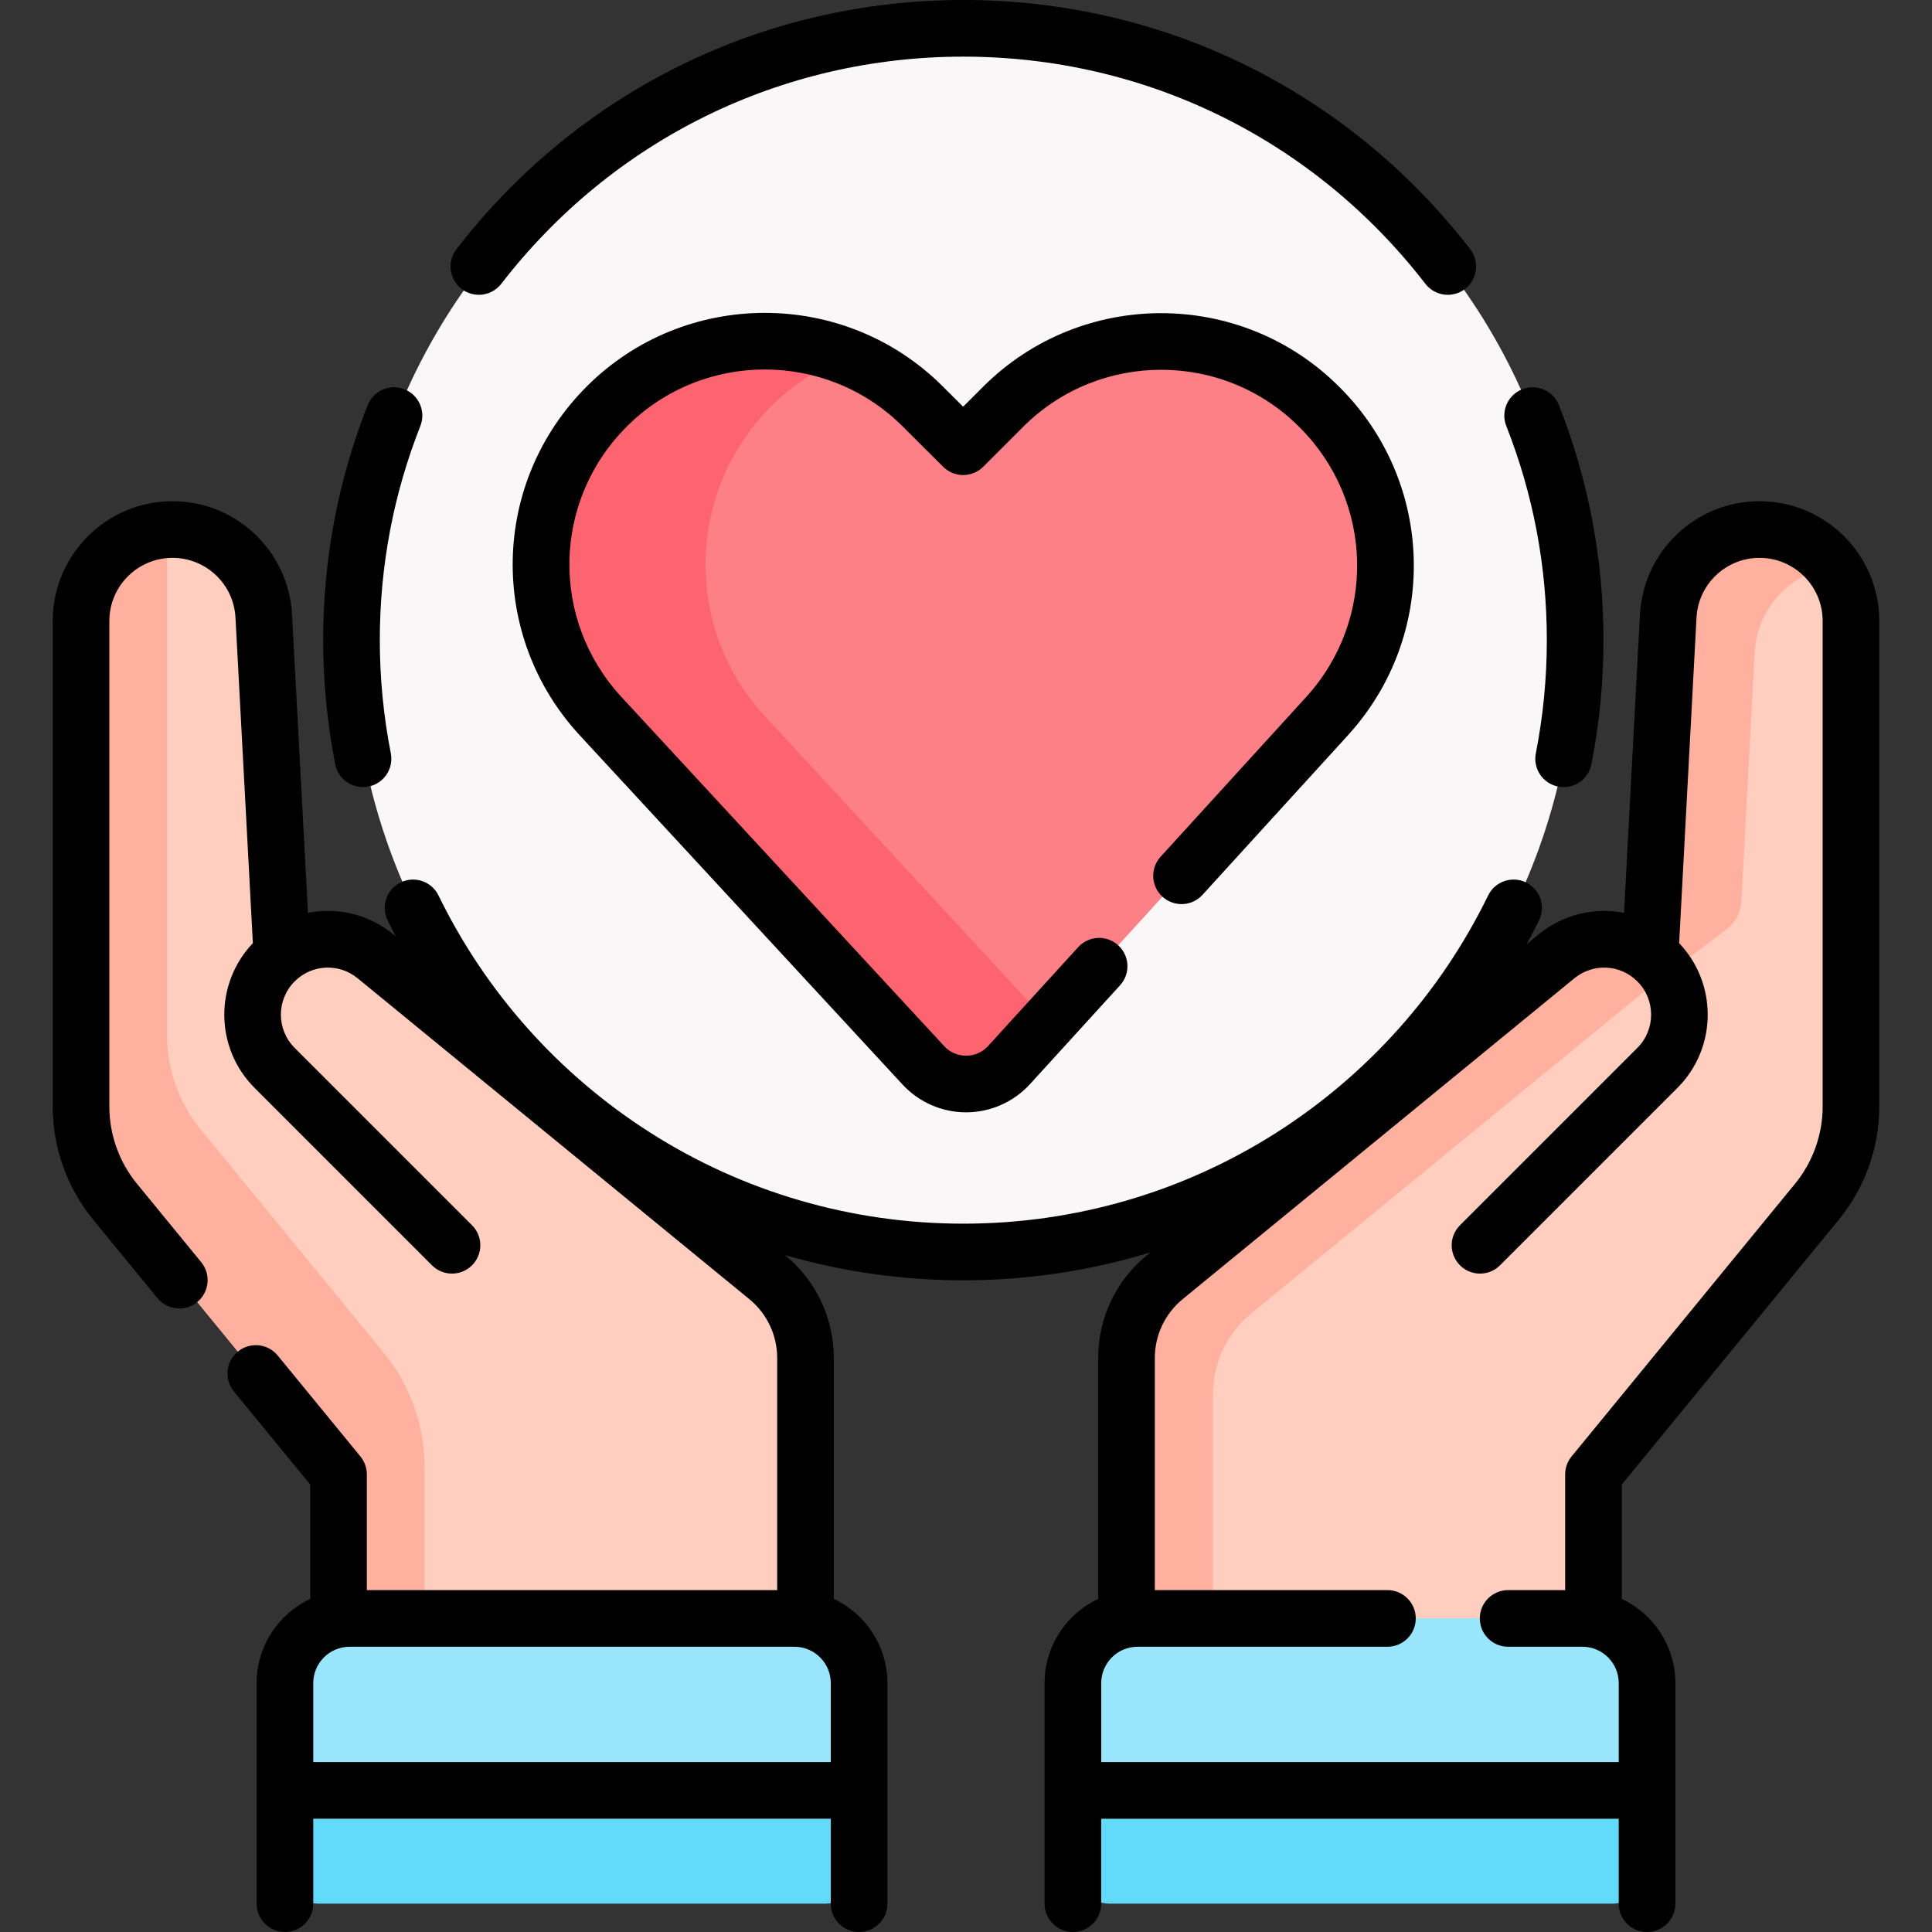
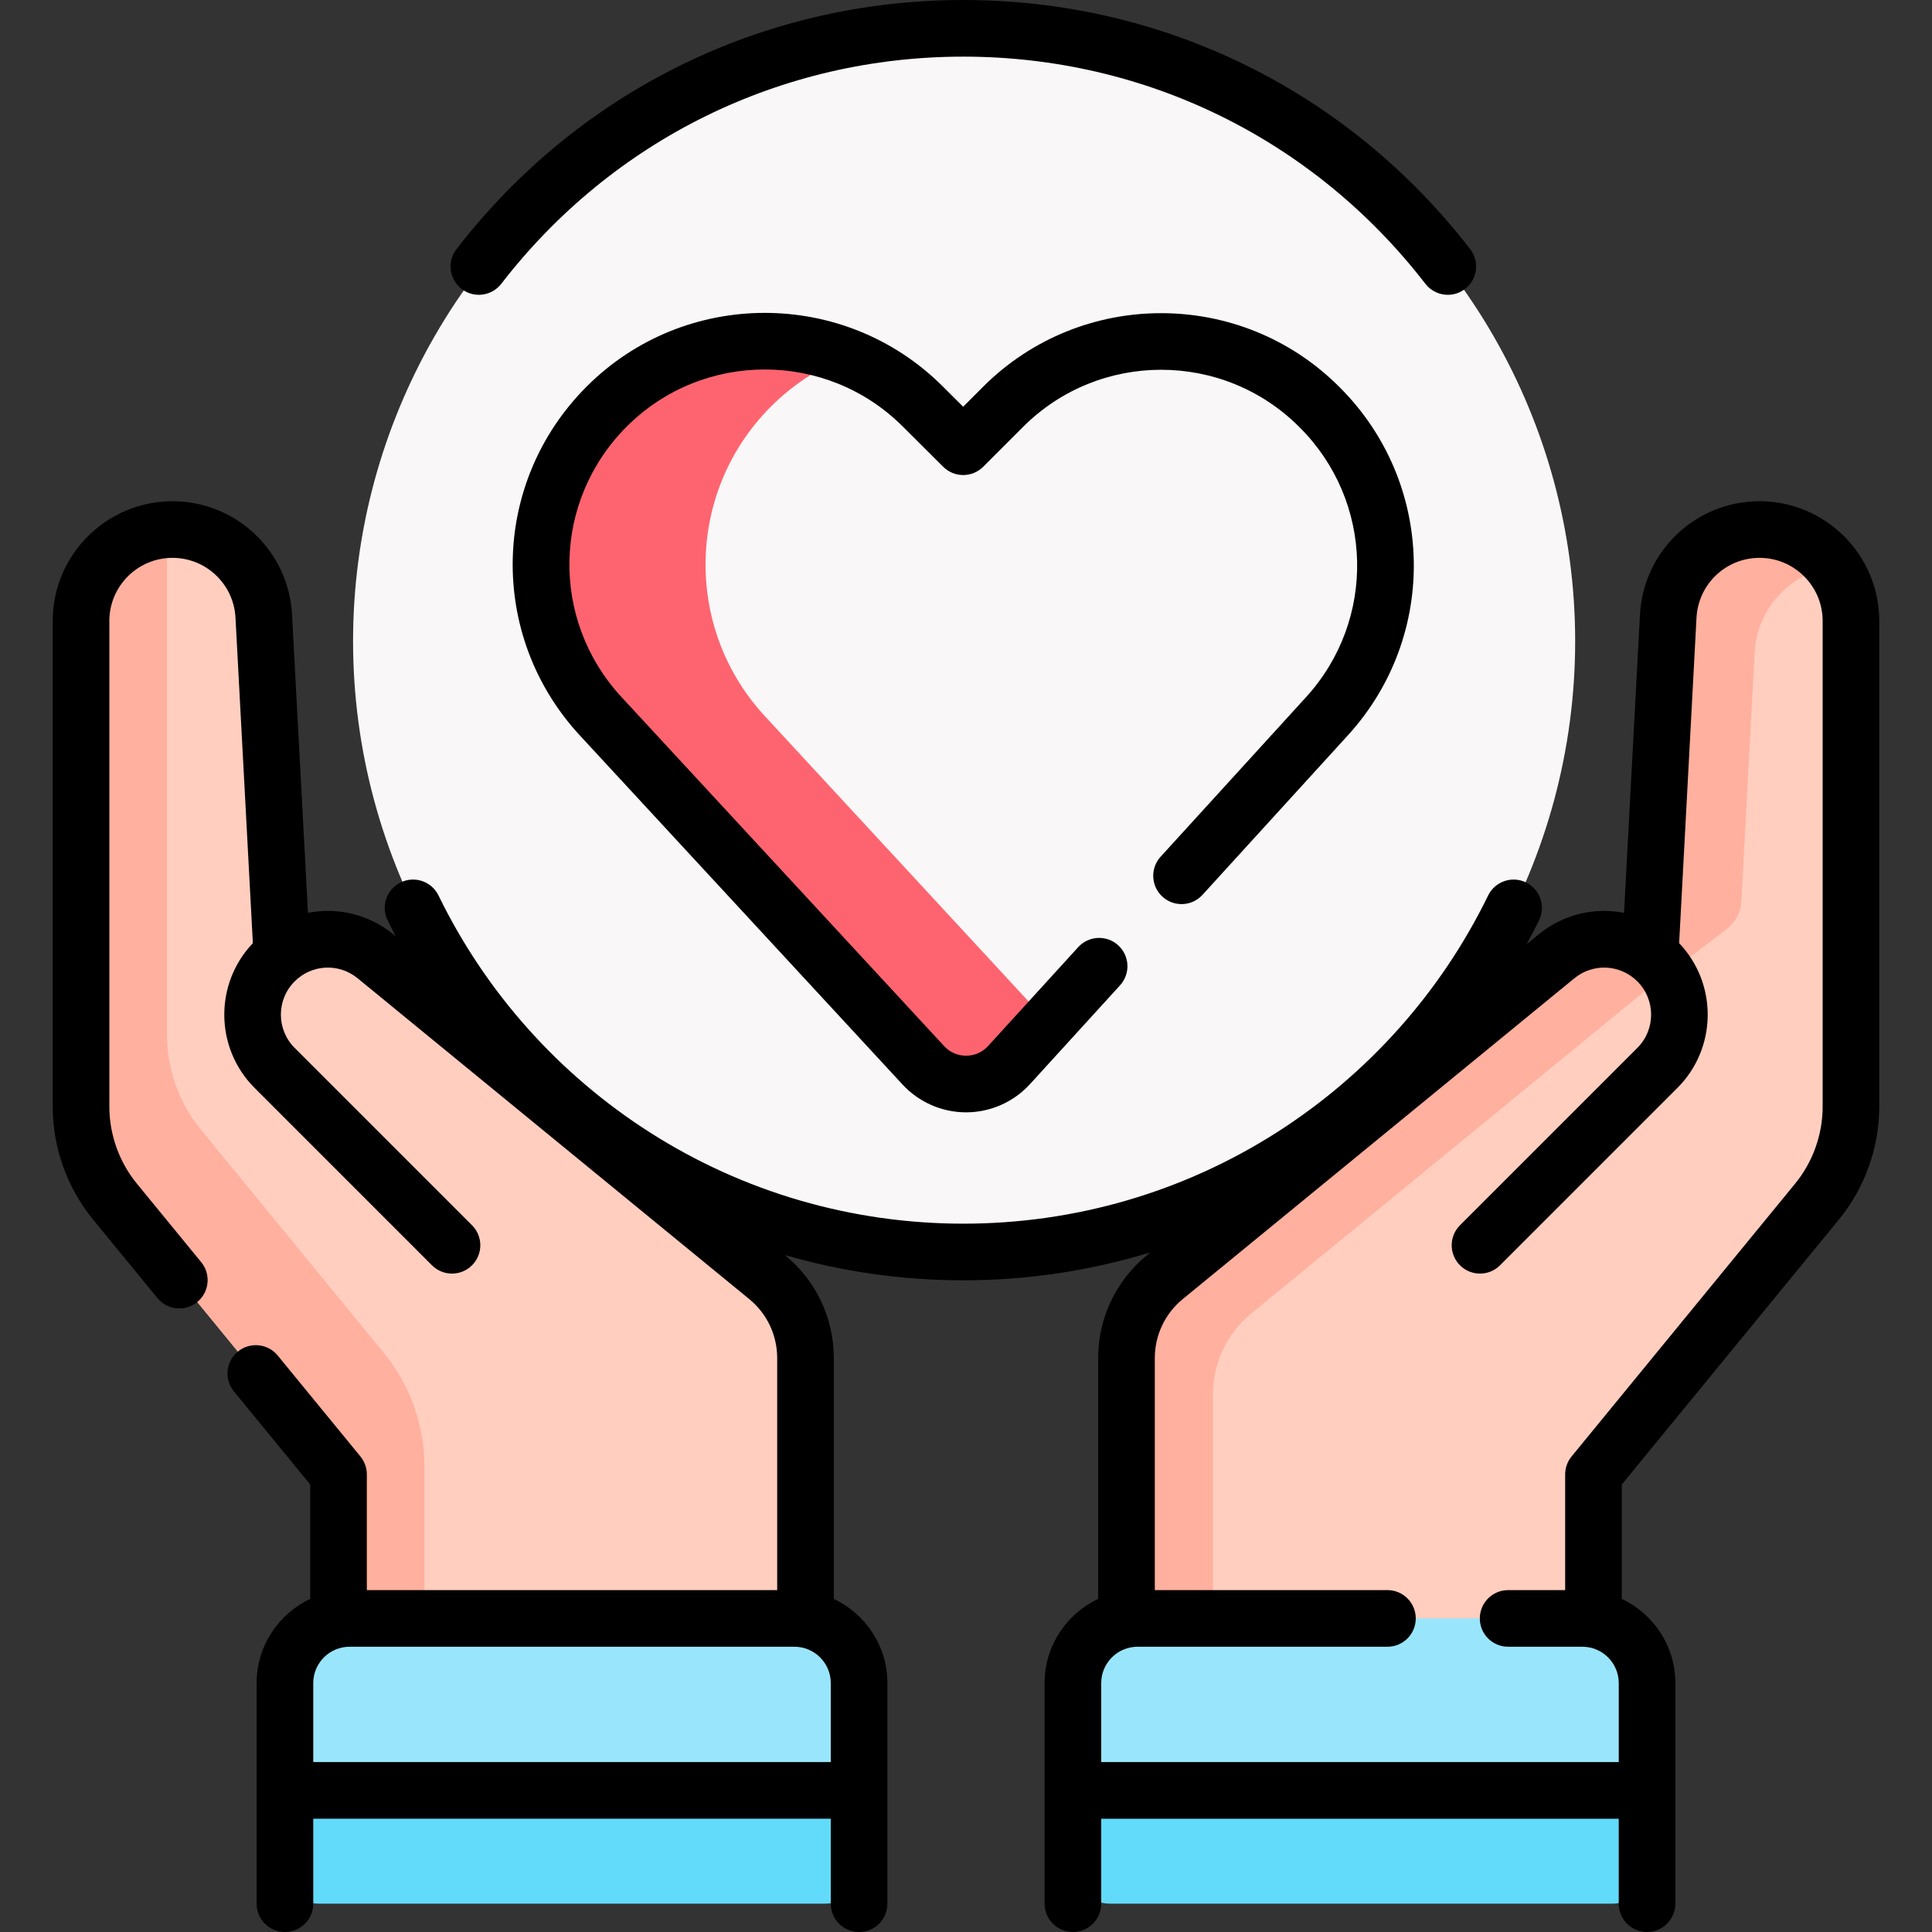
<svg xmlns="http://www.w3.org/2000/svg" id="Capa_1" height="512" viewBox="0 0 511.703 511.703" width="512">
  <rect x="0" y="0" width="511.703" height="511.703" fill="#333333" stroke="none" />
  <g>
    <g>
      <path d="m436.231 474.198c-.286 0-27.337-24.626-29.188-22.775s-93.994 0-93.994 0l-28.602 22.549v.225 20.482c0 5.257 4.262 9.518 9.519 9.518h133.033c5.257 0 9.519-4.261 9.519-9.518v-20.482-.035c-.173.024-.274.036-.287.036z" fill="#62dbfb" />
      <circle cx="255.352" cy="169.824" fill="#f9f7f8" r="161.84" />
-       <path d="m267.252 282.089 84.23-92.41c21.3-23.38 20.47-59.37-1.9-81.73l-.19-.2c-23.12-23.11-60.6-23.11-83.71 0l-10.57 10.57-10.79-10.74c-23.13-23.03-60.54-23-83.62.09-11.54 11.53-17.34 26.68-17.34 41.86 0 14.39 5.22 28.81 15.73 40.17l85.47 92.47c6.13 6.62 16.61 6.59 22.69-.08z" fill="#fd8087" />
      <g>
        <path d="m202.596 189.698c-10.51-11.36-15.73-25.78-15.73-40.17 0-15.18 5.8-30.33 17.34-41.86 5.918-5.921 12.781-10.314 20.102-13.202-21.271-8.393-46.413-3.998-63.606 13.202-11.54 11.53-17.34 26.68-17.34 41.86 0 14.39 5.22 28.81 15.73 40.17l85.47 92.47c6.13 6.62 16.61 6.59 22.69-.08l10.298-11.298z" fill="#fe646f" />
      </g>
      <g id="XMLID_171_">
        <g>
          <path d="m213.342 444.649-.04.25c-.94-.17-1.9-.25-2.89-.25h-117.81c-.99 0-1.96.08-2.9.25l-.04-.25v-54.14l-59.19-72.24c-5.83-7.1-9.01-16.01-9.01-25.2v-128.6c0-6.69 2.71-12.74 7.09-17.13 4.38-4.38 10.44-7.09 17.13-7.09 12.87 0 23.49 10.07 24.18 22.93l4.77 89.45.16.21c3.53-2.69 7.78-4.05 12.04-4.05 4.47 0 8.95 1.49 12.64 4.52l103.72 84.96c6.43 5.26 10.15 13.13 10.15 21.44z" fill="#ffcebf" />
        </g>
        <path d="m112.418 388.428c0-10.969-3.799-21.599-10.751-30.084l-48.439-59.119c-5.83-7.1-9.01-16.01-9.01-25.2v-128.6c0-1.77.195-3.493.555-5.154-6.329.234-12.041 2.887-16.221 7.067-4.38 4.39-7.09 10.44-7.09 17.13v128.6c0 9.19 3.18 18.1 9.01 25.2l59.19 72.24v54.14l.04.25c.94-.17 1.91-.25 2.9-.25h19.817v-56.22z" fill="#ffb09e" />
        <path d="m103.259 458.865-27.787 15.333v21.018c0 4.96 4.021 8.982 8.981 8.982h134.107c4.96 0 8.981-4.021 8.981-8.982v-21.018l-15.753-15.333z" fill="#62dbfb" />
        <g>
          <path d="m298.648 444.649.04.25c.94-.17 1.9-.25 2.89-.25h117.81c.99 0 1.96.08 2.9.25l.04-.25v-54.14l59.19-72.24c5.83-7.1 9.01-16.01 9.01-25.2v-128.6c0-6.69-2.71-12.74-7.09-17.13-4.38-4.38-10.44-7.09-17.13-7.09-12.87 0-23.49 10.07-24.18 22.93l-4.77 89.45-.16.21c-3.53-2.69-7.78-4.05-12.04-4.05-4.47 0-8.95 1.49-12.64 4.52l-103.72 84.96c-6.43 5.26-10.15 13.13-10.15 21.44z" fill="#ffcebf" />
        </g>
        <path d="m457.289 246.111c2.334-1.769 3.771-4.476 3.927-7.401l3.516-65.931c.633-11.798 9.626-21.242 21.044-22.722-.713-.963-1.494-1.872-2.338-2.718-4.38-4.38-10.44-7.09-17.13-7.09-12.87 0-23.49 10.07-24.18 22.93l-4.77 89.45-.16.21c-3.53-2.69-7.78-4.05-12.04-4.05-4.47 0-8.95 1.49-12.64 4.52l-103.72 84.96c-6.43 5.26-10.15 13.13-10.15 21.44v84.94l.04.25c.94-.17 1.9-.25 2.89-.25h19.674v-75.34c0-8.31 3.72-16.18 10.15-21.44l103.72-84.96z" fill="#ffb09e" />
        <g>
          <g id="XMLID_460_">
            <g fill="#99e6fc">
              <path d="m436.232 445.779v28.42h-152.07v-28.42c0-8.47 6.16-15.51 14.24-16.88.94-.17 1.9-.25 2.89-.25h117.81c.99 0 1.96.08 2.9.25 8.08 1.37 14.23 8.41 14.23 16.88z" />
              <path d="m227.542 445.779v28.42h-152.07v-28.42c0-8.47 6.15-15.51 14.23-16.88.94-.17 1.91-.25 2.9-.25h117.81c.99 0 1.95.08 2.89.25 8.08 1.37 14.24 8.41 14.24 16.88z" />
            </g>
          </g>
        </g>
      </g>
    </g>
    <g>
      <path d="m466.025 132.751c-16.859 0-30.771 13.188-31.67 30.024l-4.217 78.997c-7.769-1.523-16.088.346-22.662 5.729l-3.102 2.541c1.122-2.076 2.216-4.17 3.253-6.297 1.814-3.723.268-8.213-3.456-10.028-3.722-1.813-8.213-.268-10.027 3.456-12.514 25.67-31.879 47.375-56.003 62.766-24.771 15.804-53.471 24.158-82.998 24.158-29.528 0-58.229-8.354-82.999-24.158-24.124-15.392-43.489-37.096-56.003-62.766-1.813-3.723-6.304-5.269-10.027-3.456-3.724 1.815-5.271 6.305-3.455 10.028.695 1.427 1.424 2.834 2.157 4.238l-.589-.482c-6.572-5.385-14.892-7.253-22.661-5.73l-4.218-78.997c-.899-16.836-14.811-30.024-31.67-30.024-17.488 0-31.716 14.228-31.716 31.715v128.605c0 10.892 3.802 21.531 10.706 29.957l17.024 20.775c1.482 1.81 3.635 2.747 5.805 2.746 1.673 0 3.355-.557 4.75-1.699 3.204-2.625 3.673-7.351 1.047-10.555l-17.024-20.774c-4.712-5.751-7.308-13.014-7.308-20.449v-128.605c0-9.217 7.499-16.715 16.716-16.715 8.886 0 16.218 6.951 16.691 15.824l4.604 86.229c-10.237 10.735-10.091 27.791.454 38.337l46.984 46.984c2.93 2.929 7.678 2.929 10.607 0s2.929-7.678 0-10.606l-46.984-46.984c-4.853-4.853-4.853-12.749 0-17.601 4.543-4.542 11.716-4.898 16.687-.828l103.72 84.963c4.705 3.854 7.403 9.553 7.403 15.636v61.448h-108.683v-30.645c0-1.733-.601-3.413-1.699-4.754l-21.905-26.731c-2.626-3.205-7.351-3.671-10.555-1.047-3.204 2.625-3.673 7.351-1.047 10.555l20.206 24.658v30.291c-8.377 3.936-14.193 12.45-14.193 22.302v58.422c0 4.142 3.357 7.5 7.5 7.5s7.5-3.358 7.5-7.5v-22.5h137.069v22.5c0 4.142 3.357 7.5 7.5 7.5s7.5-3.358 7.5-7.5v-58.422c0-9.852-5.816-18.367-14.193-22.302v-63.774c0-10.596-4.701-20.524-12.897-27.239l-.075-.061c15.254 4.419 31.151 6.694 47.271 6.694 16.923 0 33.593-2.526 49.538-7.389l-.924.757c-8.196 6.715-12.897 16.643-12.897 27.239v63.775c-8.377 3.936-14.193 12.45-14.193 22.302v58.422c0 4.142 3.357 7.5 7.5 7.5s7.5-3.358 7.5-7.5v-22.5h137.069v22.5c0 4.142 3.357 7.5 7.5 7.5s7.5-3.358 7.5-7.5v-58.422c0-9.852-5.816-18.366-14.193-22.302v-30.292l57.493-70.161c6.904-8.425 10.706-19.064 10.706-29.956v-128.607c-.001-17.487-14.228-31.715-31.717-31.715zm-383.057 333.952v-20.922c0-5.31 4.319-9.629 9.629-9.629h117.813c5.309 0 9.628 4.319 9.628 9.629v20.922zm399.773-173.633c0 7.436-2.596 14.698-7.308 20.449l-59.192 72.234c-1.099 1.341-1.699 3.021-1.699 4.754v30.645h-15.104c-4.143 0-7.5 3.358-7.5 7.5s3.357 7.5 7.5 7.5h19.669c5.31 0 9.629 4.319 9.629 9.629v20.922h-137.07v-20.922c0-5.31 4.319-9.629 9.629-9.629h66.18c4.143 0 7.5-3.358 7.5-7.5s-3.357-7.5-7.5-7.5h-61.615v-61.448c0-6.083 2.698-11.782 7.403-15.636l103.72-84.963c4.971-4.071 12.145-3.715 16.687.828 4.853 4.853 4.853 12.749 0 17.601l-46.984 46.984c-2.929 2.929-2.929 7.678 0 10.606 2.93 2.929 7.678 2.929 10.607 0l46.984-46.984c10.544-10.545 10.69-27.601.454-38.336l4.603-86.23c.474-8.873 7.806-15.824 16.691-15.824 9.217 0 16.716 7.498 16.716 16.715z" />
      <path d="m307.396 226.907c-2.79 3.062-2.57 7.805.491 10.595 3.06 2.79 7.804 2.571 10.595-.491l38.539-42.285c24.051-26.389 23.113-66.836-2.133-92.083l-.197-.197c-26.004-26.003-68.313-26.002-94.317 0l-5.277 5.278-5.481-5.458c-26.001-25.897-68.268-25.855-94.22.096-25.425 25.425-26.222 66.024-1.815 92.428l85.472 92.466c4.325 4.678 10.451 7.357 16.82 7.356h.079c6.397-.022 12.538-2.747 16.848-7.475l23.854-26.173c2.79-3.062 2.57-7.805-.491-10.596-3.061-2.789-7.805-2.57-10.595.491l-23.854 26.173c-1.509 1.656-3.574 2.572-5.814 2.58-2.255.008-4.311-.894-5.831-2.539l-85.472-92.465c-18.918-20.465-18.3-51.933 1.407-71.64 20.111-20.114 52.872-20.146 73.028-.074l10.784 10.74c2.93 2.919 7.67 2.914 10.596-.011l10.57-10.57c20.153-20.153 52.947-20.154 73.103 0l.197.197c19.568 19.568 20.295 50.918 1.654 71.372z" />
      <path d="m122.243 76.518c3.277 2.531 7.988 1.928 10.521-1.351 29.535-38.237 74.14-60.167 122.379-60.167s92.843 21.93 122.378 60.167c1.478 1.914 3.697 2.916 5.941 2.916 1.601 0 3.214-.511 4.579-1.565 3.278-2.532 3.883-7.242 1.351-10.52-32.398-41.943-81.329-65.998-134.249-65.998-52.921 0-101.854 24.055-134.25 65.998-2.533 3.277-1.928 7.987 1.35 10.52z" />
-       <path d="m96.141 208.469c.479 0 .966-.046 1.454-.142 4.064-.799 6.712-4.742 5.913-8.806-1.934-9.837-2.914-19.921-2.914-29.973 0-19.588 3.613-38.671 10.738-56.721 1.521-3.853-.369-8.209-4.222-9.73-3.85-1.519-8.208.369-9.729 4.222-7.821 19.811-11.787 40.747-11.787 62.229 0 11.02 1.075 22.078 3.195 32.865.703 3.577 3.839 6.056 7.352 6.056z" />
-       <path d="m409.69 169.549c0 10.051-.98 20.135-2.914 29.973-.799 4.064 1.849 8.007 5.913 8.806.488.096.975.142 1.454.142 3.512 0 6.648-2.479 7.352-6.055 2.12-10.788 3.195-21.845 3.195-32.865 0-21.481-3.966-42.418-11.787-62.229-1.521-3.853-5.879-5.745-9.729-4.222-3.853 1.521-5.743 5.877-4.222 9.73 7.125 18.048 10.738 37.132 10.738 56.72z" />
    </g>
  </g>
</svg>